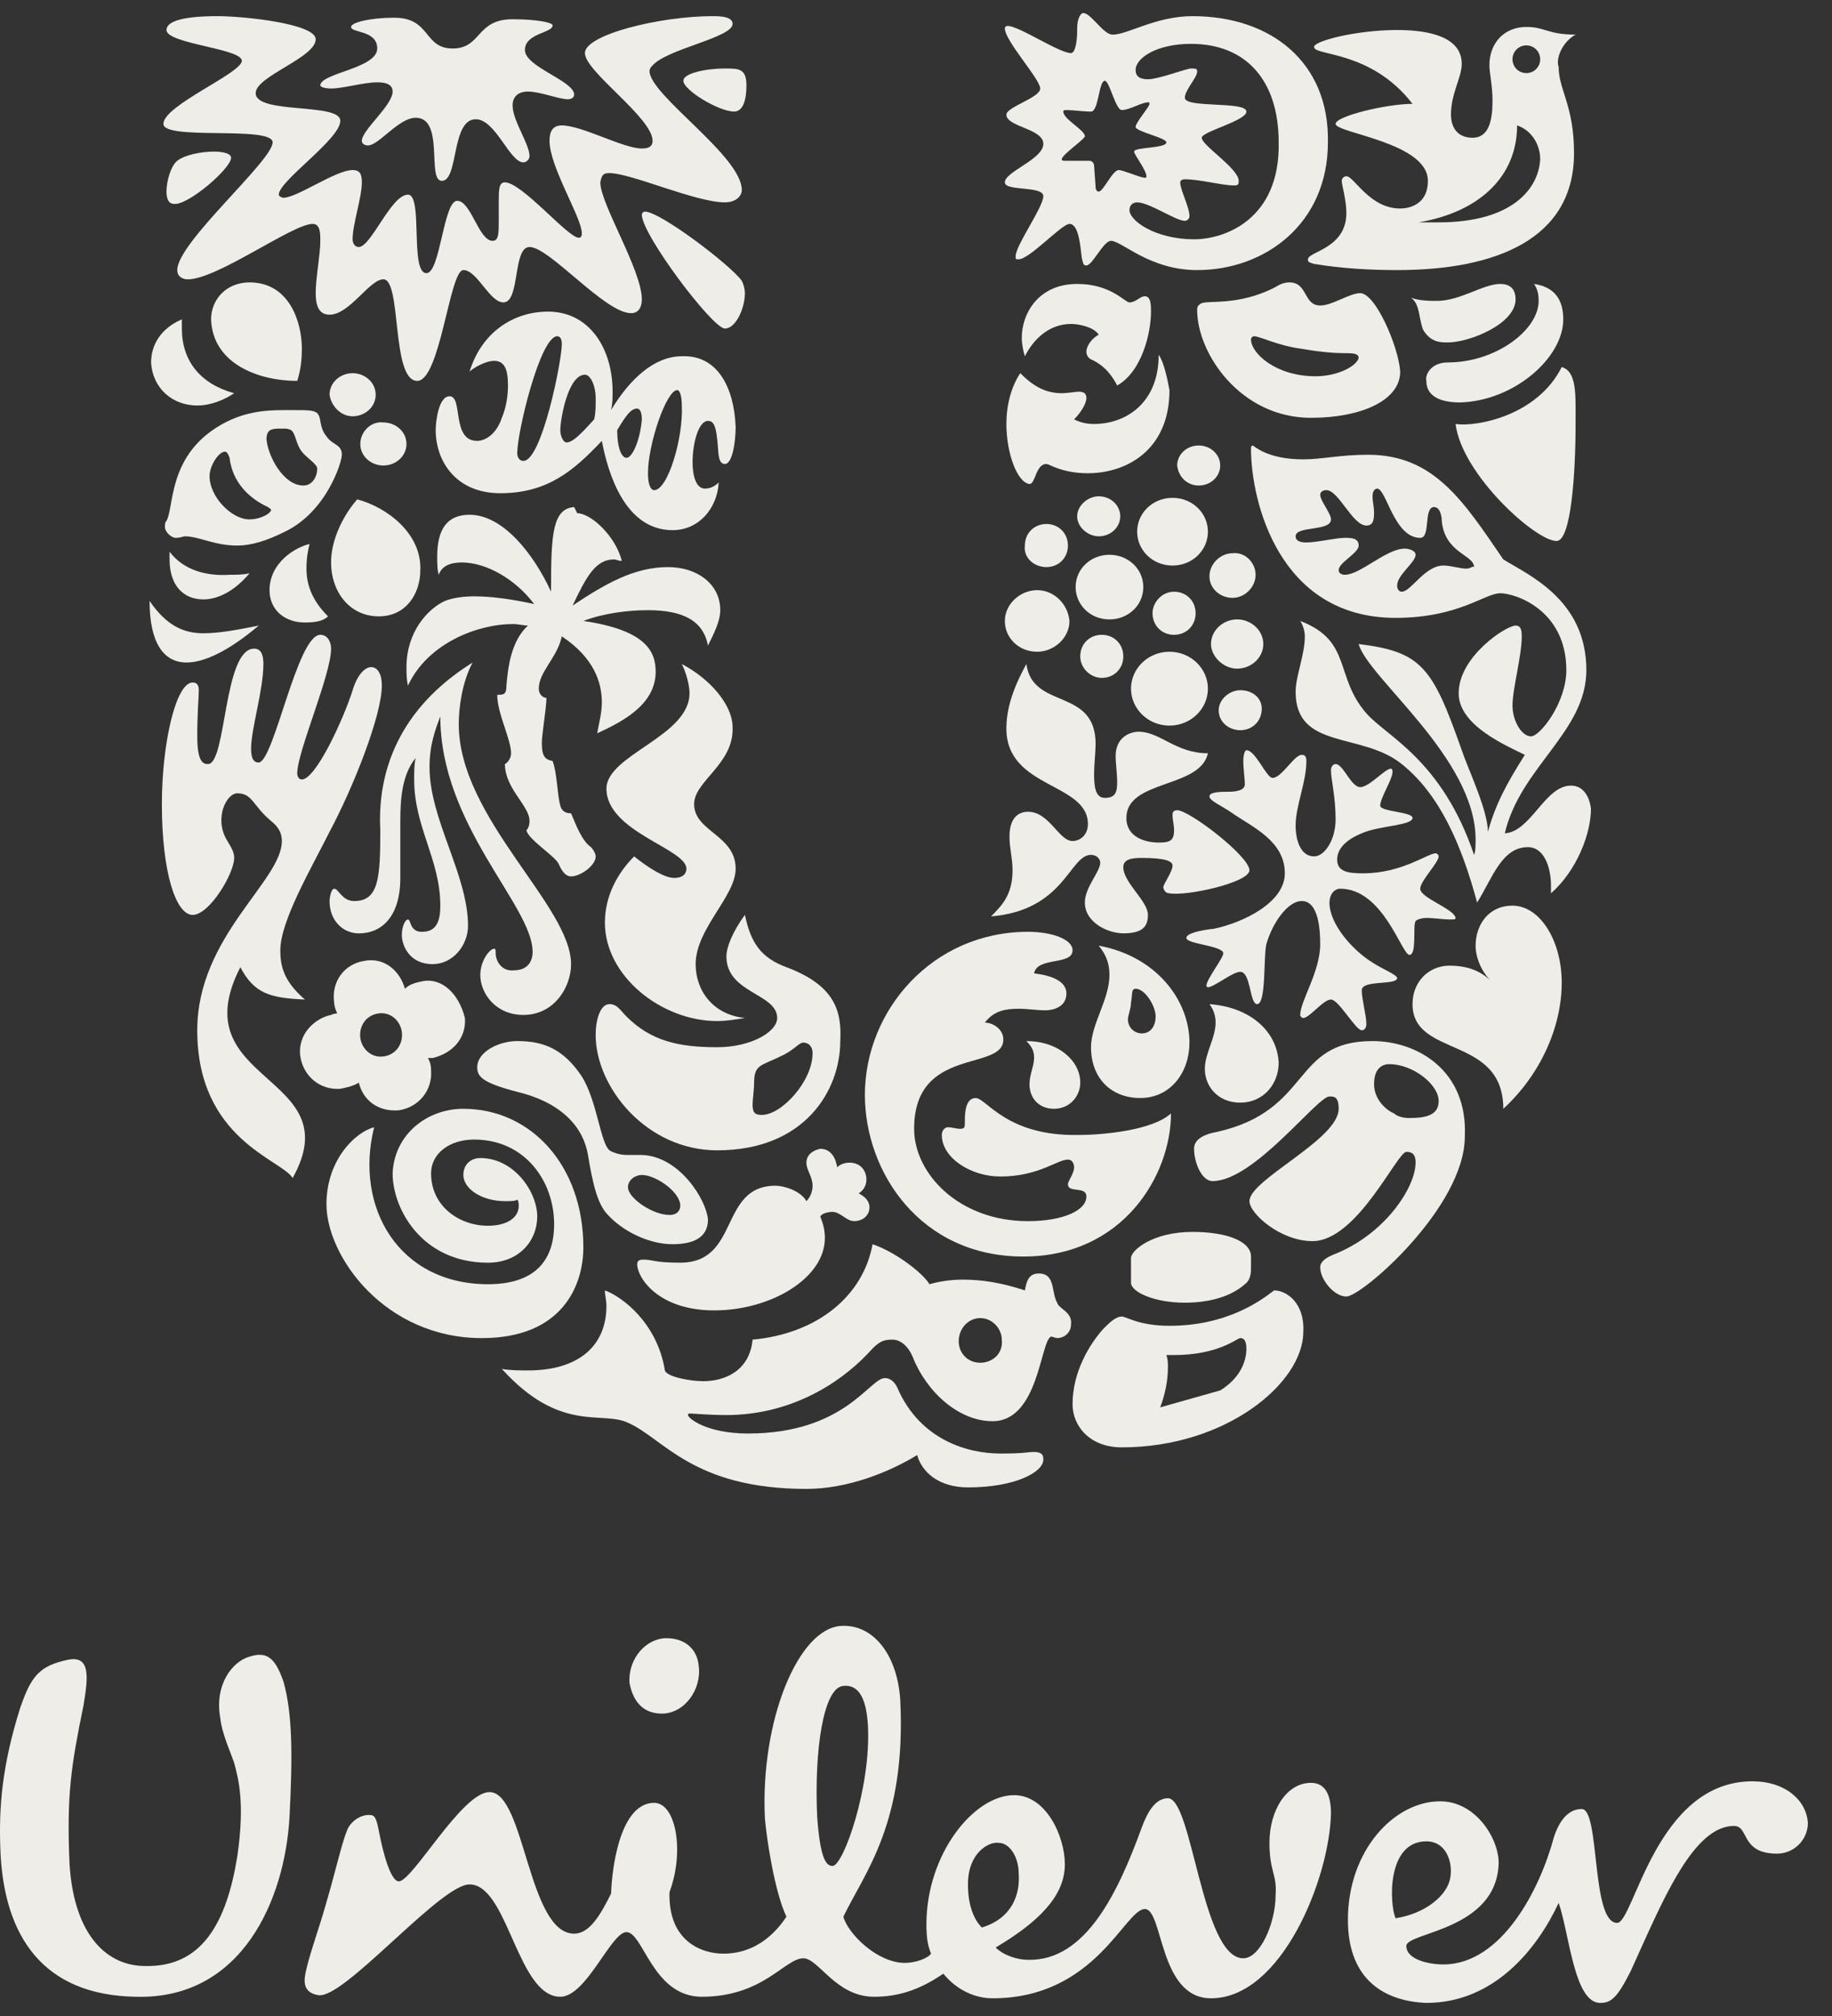
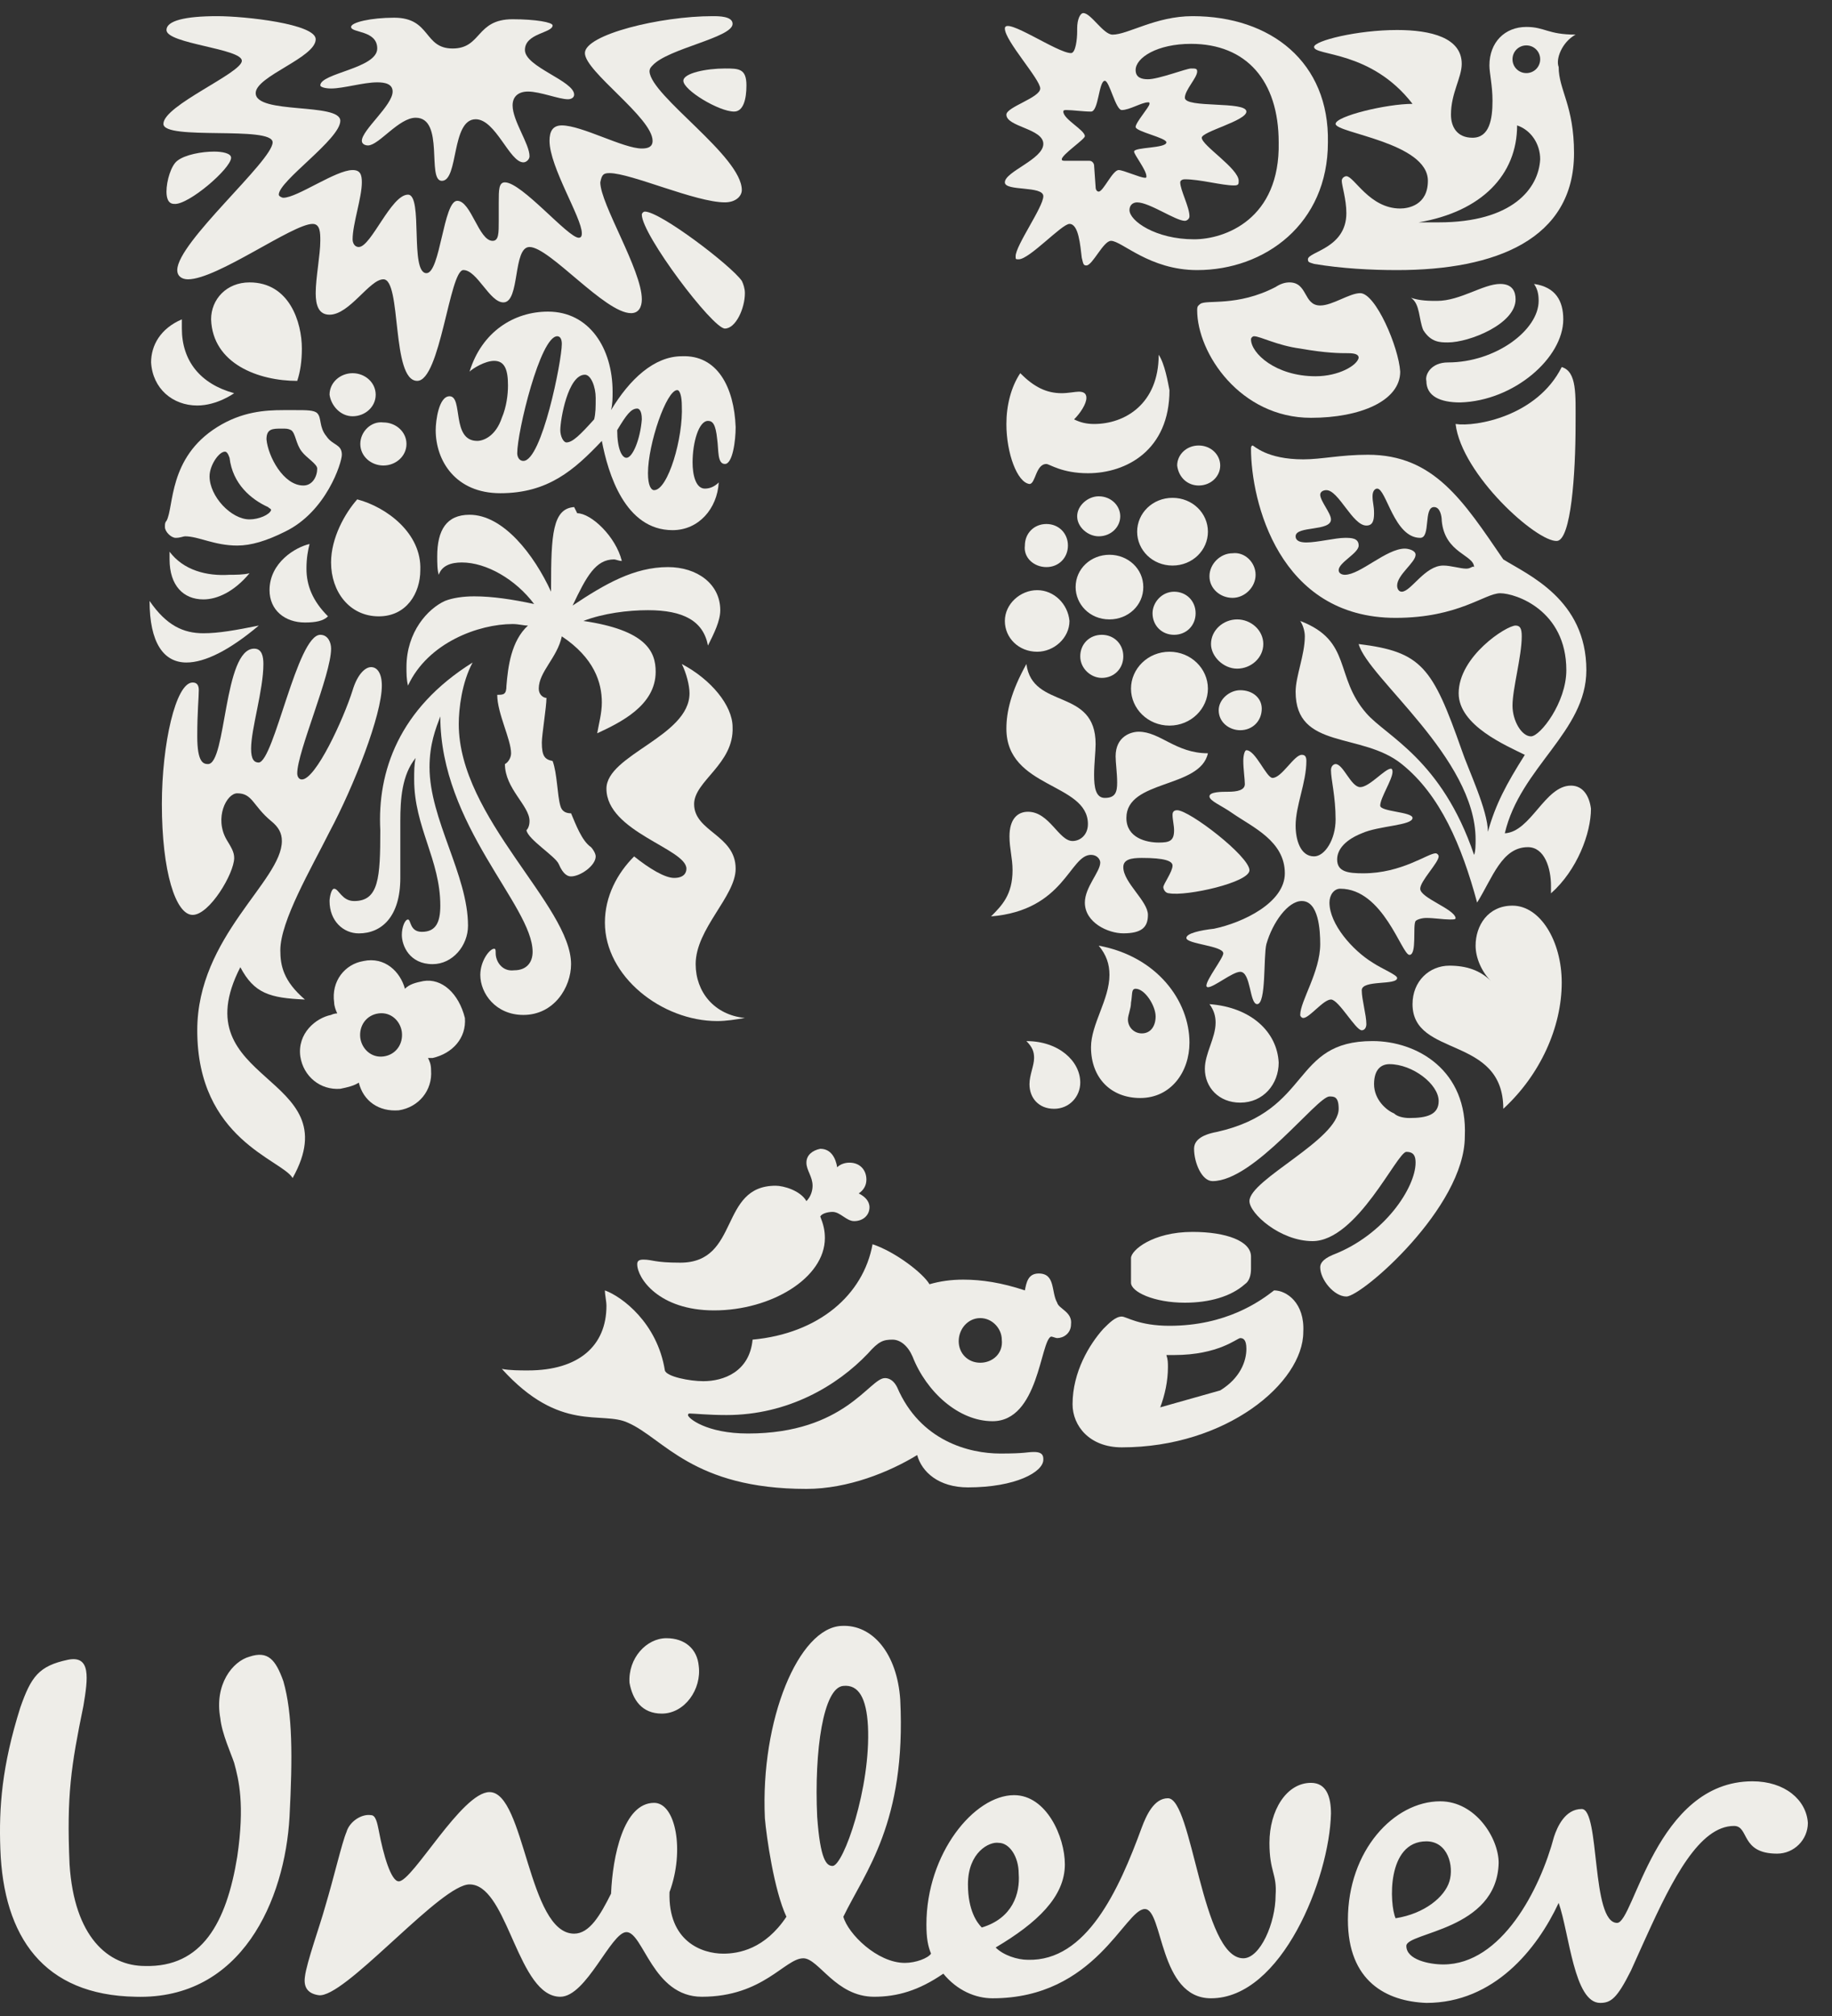
<svg xmlns="http://www.w3.org/2000/svg" width="70" height="77" viewBox="0 0 70 77" fill="none">
  <rect x="0" y="0" width="70" height="77" fill="#333333" stroke="none" />
  <g id="Group 13">
    <g id="text">
      <path id="Mask" d="M66.962 68.036C68.196 68.036 69.019 68.742 69.078 69.623C69.078 70.27 68.549 70.799 67.902 70.799C66.491 70.799 66.844 69.741 66.256 69.741C64.94 69.741 63.906 71.764 62.921 73.931L62.769 74.265L62.543 74.767L62.318 75.266C61.789 76.324 61.554 76.5 61.142 76.5C60.143 76.5 59.967 73.855 59.556 72.68C58.733 74.443 57.087 76.5 54.501 76.5C52.972 76.441 51.503 75.677 51.503 73.326C51.503 70.681 53.266 68.8 55.03 68.8C56.382 68.8 57.263 70.211 57.263 71.151C57.204 73.738 53.736 73.796 53.736 74.325C53.736 74.854 54.618 75.031 55.147 75.031C57.381 75.031 58.85 72.151 59.379 70.152C59.497 69.799 59.791 69.094 60.437 69.094C61.142 69.094 60.79 73.444 61.789 73.444C62.436 73.444 63.258 68.036 66.962 68.036ZM32.165 62.1C33.34 62.041 34.281 63.158 34.398 64.921C34.634 69.623 33.047 71.504 32.224 73.209C32.4 73.855 33.517 74.972 34.575 74.972C34.986 74.972 35.456 74.796 35.574 74.619C35.456 74.325 35.398 74.031 35.398 73.502C35.398 70.799 37.22 68.565 38.748 68.565C39.982 68.565 40.688 70.152 40.688 71.21C40.688 72.445 39.63 73.444 38.043 74.384C38.337 74.678 38.866 74.854 39.277 74.854C41.511 74.913 42.745 72.209 43.627 69.799C43.803 69.329 44.097 68.683 44.626 68.683C45.566 68.683 45.919 74.796 47.506 74.796C48.153 74.796 48.74 73.444 48.74 72.386C48.799 71.563 48.505 71.504 48.505 70.387C48.505 69.153 49.152 68.095 50.092 68.095C50.68 68.095 50.856 68.624 50.856 69.27C50.798 71.739 48.975 76.324 46.272 76.324C44.273 76.324 44.45 72.915 43.744 72.915C42.98 72.915 41.863 76.324 37.925 76.324C37.279 76.324 36.573 76.03 36.044 75.383C35.104 76.03 34.281 76.265 33.399 76.265C31.93 76.265 31.283 74.796 30.695 74.796C29.99 74.796 29.167 76.265 26.816 76.265C24.935 76.265 24.582 73.796 23.936 73.796C23.348 73.796 22.408 76.265 21.409 76.265C20.606 76.265 20.111 75.244 19.643 74.198L19.504 73.885C19.063 72.896 18.622 71.974 17.941 71.974C17.406 71.974 16.295 72.969 15.17 73.995L14.863 74.274C13.741 75.297 12.658 76.263 12.18 76.206C11.769 76.148 11.592 75.912 11.651 75.501C11.71 74.972 12.239 73.502 12.415 72.856C12.768 71.68 13.062 70.387 13.238 69.976C13.356 69.564 13.826 69.27 14.179 69.329C14.355 69.329 14.414 69.623 14.473 69.917C14.649 70.858 14.943 71.857 15.237 71.857C15.766 71.857 17.647 68.448 18.705 68.448C20.057 68.448 20.174 73.855 21.938 73.855C22.525 73.855 22.937 73.15 23.348 72.327C23.407 70.916 23.818 68.859 24.994 68.859C25.817 68.859 26.169 70.681 25.582 72.268C25.523 74.149 26.816 74.619 27.639 74.619C28.227 74.619 29.226 74.443 30.049 73.209C29.579 72.209 29.285 70.152 29.226 69.447C29.05 65.685 30.519 62.158 32.165 62.1ZM9.535 63.275C10.241 63.04 10.534 63.393 10.828 64.216C11.181 65.45 11.181 67.096 11.063 69.388C10.887 72.562 9.241 76.383 5.186 76.265C1.659 76.206 0.131 73.973 0.013 70.622C-0.046 69.035 0.072 67.448 0.777 65.215C1.189 64.039 1.483 63.628 2.599 63.393C3.481 63.216 3.364 64.098 3.187 65.156C2.717 67.448 2.541 68.565 2.658 71.21C2.835 73.973 4.128 75.09 5.538 75.09C7.713 75.148 8.654 73.444 9.065 70.916C9.359 68.918 9.124 67.977 8.947 67.331C8.83 66.978 8.477 66.214 8.418 65.626C8.183 64.333 8.889 63.452 9.535 63.275ZM38.16 70.387C37.808 70.329 36.985 70.74 36.985 71.974C36.985 72.974 37.337 73.444 37.514 73.62C38.689 73.267 38.983 72.327 38.924 71.563C38.924 70.916 38.572 70.387 38.16 70.387ZM54.501 70.329C52.972 70.329 53.09 72.738 53.325 73.267C54.442 73.091 55.206 72.445 55.382 71.857C55.559 71.269 55.324 70.329 54.501 70.329ZM32.295 64.388L32.224 64.392C31.459 64.451 31.107 66.861 31.224 69.388C31.342 71.034 31.577 71.269 31.812 71.269C32.224 71.269 33.282 68.271 33.164 65.92C33.105 64.862 32.811 64.333 32.224 64.392L32.295 64.388ZM25.464 62.57C26.169 62.57 26.64 62.981 26.698 63.628C26.816 64.51 26.169 65.45 25.288 65.45C24.524 65.45 24.171 64.921 24.053 64.274C23.995 63.334 24.7 62.57 25.464 62.57Z" fill="#EEEDE8" />
    </g>
    <path id="fish" fill-rule="evenodd" clip-rule="evenodd" d="M40.394 49.756C40.159 49.345 40.335 48.64 39.689 48.64C39.277 48.64 39.218 48.992 39.16 49.286C38.278 48.992 37.514 48.875 36.809 48.875C36.338 48.875 35.927 48.933 35.515 49.051C35.28 48.64 34.222 47.817 33.34 47.523C32.988 49.462 31.283 50.932 28.756 51.167C28.638 52.401 27.639 52.754 26.875 52.754C26.346 52.754 25.464 52.578 25.405 52.343C25.112 50.52 23.76 49.521 23.113 49.286C23.113 49.462 23.172 49.698 23.172 49.874C23.172 51.402 22.114 52.343 20.174 52.343C19.88 52.343 19.469 52.343 19.175 52.284C21.409 54.752 22.996 53.871 23.995 54.341C25.347 54.929 26.463 56.868 30.813 56.868C32.4 56.868 33.987 56.222 35.045 55.575C35.221 56.222 35.868 56.81 36.985 56.81C38.807 56.81 39.865 56.222 39.865 55.752C39.865 55.634 39.865 55.458 39.512 55.458C39.218 55.458 39.218 55.517 38.219 55.517C37.044 55.517 35.163 55.046 34.281 52.989C34.105 52.636 33.87 52.636 33.811 52.636C33.223 52.636 32.282 54.752 28.579 54.752C26.992 54.752 26.287 54.165 26.287 54.047C26.287 54.047 26.287 53.988 26.346 53.988C26.522 53.988 27.051 54.047 27.757 54.047C30.108 54.047 31.989 52.93 33.164 51.696C33.576 51.226 33.752 51.167 34.105 51.167C34.398 51.167 34.692 51.402 34.869 51.814C35.398 53.166 36.632 54.282 37.925 54.282C39.689 54.282 39.747 51.226 40.159 51.05C40.218 51.05 40.335 51.108 40.394 51.108C40.629 51.108 40.923 50.932 40.923 50.579C40.982 50.109 40.453 49.991 40.394 49.756ZM37.455 52.049C36.985 52.049 36.632 51.696 36.632 51.226C36.632 50.756 36.985 50.344 37.455 50.344C37.925 50.344 38.278 50.756 38.278 51.167C38.337 51.696 37.925 52.049 37.455 52.049Z" fill="#EEEDE8" />
    <path id="chilli_pepper" fill-rule="evenodd" clip-rule="evenodd" d="M31.342 43.878C31.754 43.878 31.93 44.23 31.989 44.583C32.106 44.466 32.283 44.407 32.459 44.407C32.87 44.407 33.105 44.701 33.105 45.053C33.105 45.288 32.988 45.465 32.812 45.582C33.047 45.7 33.223 45.876 33.223 46.111C33.223 46.405 32.988 46.64 32.635 46.64C32.341 46.64 32.106 46.288 31.812 46.288C31.636 46.288 31.401 46.347 31.342 46.464C31.46 46.758 31.518 46.993 31.518 47.287C31.518 48.815 29.461 50.05 27.286 50.05C25.17 50.05 24.348 48.815 24.348 48.286C24.348 48.169 24.406 48.11 24.583 48.11C24.935 48.11 24.994 48.227 25.993 48.227C28.286 48.227 27.463 45.288 29.638 45.288C29.931 45.288 30.578 45.465 30.813 45.876C30.989 45.7 31.048 45.465 31.048 45.288C31.048 44.936 30.813 44.701 30.813 44.407C30.813 44.113 31.048 43.937 31.342 43.878Z" fill="#EEEDE8" />
-     <path id="swirl" fill-rule="evenodd" clip-rule="evenodd" d="M17.705 42.35C20.292 42.35 22.29 44.525 22.29 47.64C22.29 49.05 21.526 51.108 18.411 51.108C14.708 51.108 12.474 47.992 12.474 45.994C12.474 44.289 13.591 43.231 14.296 43.055C13.532 46.112 15.237 49.05 18.646 49.05C20.35 49.05 21.173 48.228 21.173 46.758C21.173 45.112 20.056 43.525 18.117 43.525C17.176 43.525 16.471 44.054 16.471 44.819C16.471 46.053 17.529 46.817 18.646 46.817C19.351 46.817 19.821 46.523 19.821 46.053C19.821 45.994 19.821 45.877 19.763 45.818C19.704 45.877 19.527 45.877 19.292 45.877C18.411 45.877 17.705 45.406 17.705 44.877C17.705 44.466 17.999 44.231 18.352 44.231C19.645 44.231 20.527 45.524 20.527 46.464C20.527 47.405 19.821 48.228 18.646 48.228C16.118 48.228 15.002 46.17 15.002 44.819C15.06 43.349 16.295 42.35 17.705 42.35Z" fill="#EEEDE8" />
    <g id="packaging">
      <path id="Vector" fill-rule="evenodd" clip-rule="evenodd" d="M48.682 49.286C48.153 49.697 46.859 50.638 44.685 50.638C43.509 50.638 43.039 50.285 42.863 50.285C42.627 50.285 42.392 50.52 42.157 50.755C41.628 51.343 40.982 52.401 40.982 53.635C40.982 54.458 41.628 55.281 42.863 55.281C46.859 55.281 49.798 52.812 49.798 50.873C49.857 49.756 49.152 49.286 48.682 49.286ZM46.624 53.106L44.332 53.753C44.508 53.283 44.626 52.754 44.626 52.225C44.626 52.048 44.626 51.931 44.567 51.755H44.861C46.566 51.755 47.271 51.108 47.389 51.108C47.506 51.108 47.624 51.167 47.624 51.519C47.624 51.99 47.389 52.636 46.624 53.106Z" fill="#EEEDE8" />
      <path id="Vector_2" fill-rule="evenodd" clip-rule="evenodd" d="M45.272 49.756C46.213 49.756 47.036 49.52 47.565 49.05C47.741 48.933 47.8 48.698 47.8 48.462V47.992C47.8 47.404 46.859 47.052 45.566 47.052C44.038 47.052 43.215 47.757 43.215 48.051V48.992C43.215 49.344 44.097 49.756 45.272 49.756Z" fill="#EEEDE8" />
    </g>
    <path id="clothes" fill-rule="evenodd" clip-rule="evenodd" d="M52.444 39.763C49.328 39.763 50.151 42.408 46.507 43.231C45.86 43.349 45.625 43.584 45.625 43.878C45.625 44.407 45.919 45.112 46.331 45.112C47.918 45.112 50.328 41.879 50.798 41.879C50.974 41.879 51.15 41.879 51.15 42.349C51.15 43.525 47.741 45.053 47.741 45.876C47.741 46.346 48.917 47.404 50.151 47.404C51.856 47.404 53.384 43.995 53.737 43.995C54.031 43.995 54.089 44.172 54.089 44.407C54.089 45.347 52.914 47.169 50.915 47.933C50.504 48.11 50.445 48.286 50.445 48.404C50.445 48.874 50.974 49.52 51.444 49.52C52.032 49.52 55.97 46.111 55.97 43.407C56.088 40.88 54.148 39.763 52.444 39.763ZM53.854 42.702C53.619 42.702 53.384 42.643 53.266 42.526C52.972 42.408 52.502 41.997 52.502 41.409C52.502 40.821 52.796 40.645 53.09 40.645C53.972 40.645 54.971 41.409 54.971 42.056C54.971 42.585 54.501 42.702 53.854 42.702Z" fill="#EEEDE8" />
-     <path id="spoon" fill-rule="evenodd" clip-rule="evenodd" d="M24.465 44.113H23.936C23.76 44.113 23.466 44.054 23.289 43.937C22.937 43.643 22.819 42.056 22.231 41.115C21.526 40.057 20.762 39.763 19.763 39.763C19.057 39.763 18.235 40.175 18.235 40.763C18.235 41.115 18.411 41.35 19.763 41.703C21.467 42.114 22.29 43.055 22.466 44.113C22.643 45.171 22.819 45.994 23.231 46.405C23.76 46.993 24.759 47.522 25.699 47.522C26.463 47.522 27.051 47.287 27.051 46.582C26.992 45.817 25.934 44.113 24.465 44.113ZM25.582 46.405C24.935 46.405 23.995 45.759 23.995 45.347C23.995 45.053 24.289 44.877 24.524 44.877C25.053 44.877 25.993 45.523 25.993 46.053C25.993 46.229 25.876 46.405 25.582 46.405Z" fill="#EEEDE8" />
    <g id="wave">
-       <path id="Vector_3" fill-rule="evenodd" clip-rule="evenodd" d="M37.279 41.939C36.867 41.939 36.867 42.585 36.867 42.82C36.867 43.055 36.867 43.114 36.691 43.114C36.514 43.114 36.397 43.055 36.221 43.055C36.103 43.055 35.986 43.173 35.986 43.349C35.986 44.231 37.102 44.936 38.219 44.936C39.689 44.936 40.394 44.29 40.805 44.29C40.982 44.29 41.041 44.466 41.041 44.584C41.041 44.819 40.805 45.113 40.805 45.23C40.805 45.583 41.511 45.289 41.511 45.7C41.511 46.229 40.629 46.641 39.277 46.641C36.632 46.641 34.928 44.819 34.928 43.114C34.928 39.94 38.337 40.939 38.337 39.705C38.337 39.294 37.925 39.059 37.631 39.059C37.984 38.588 38.454 38.529 38.925 38.529C39.277 38.529 39.63 38.588 39.924 38.588C40.335 38.588 40.747 38.412 40.747 37.942C40.747 37.648 40.511 37.295 39.512 37.178C39.63 36.531 40.982 36.884 40.982 36.296C40.982 35.884 40.218 35.59 39.277 35.59C35.633 35.59 33.047 38.588 33.047 41.821C33.047 44.76 35.163 47.993 39.101 47.993C42.921 47.993 44.743 44.877 44.743 42.526C44.038 43.173 42.157 43.349 41.217 43.349C38.454 43.408 37.69 41.939 37.279 41.939Z" fill="#EEEDE8" />
      <path id="Vector_4" fill-rule="evenodd" clip-rule="evenodd" d="M40.276 42.35C40.864 42.35 41.276 41.88 41.276 41.35C41.276 40.528 40.453 39.764 39.218 39.764C39.453 39.999 39.512 40.175 39.512 40.41C39.512 40.704 39.336 41.057 39.336 41.409C39.336 41.938 39.689 42.35 40.276 42.35ZM46.213 38.353C46.389 38.588 46.448 38.823 46.448 39.058C46.448 39.646 46.037 40.234 46.037 40.822C46.037 41.527 46.566 42.115 47.389 42.115C48.27 42.115 48.858 41.409 48.858 40.586C48.799 39.411 47.8 38.47 46.213 38.353ZM41.981 36.119C42.275 36.472 42.392 36.825 42.392 37.236C42.392 38.176 41.687 39.117 41.687 39.999C41.687 41.174 42.451 41.938 43.568 41.938C44.743 41.938 45.449 40.939 45.449 39.822C45.449 38.235 44.215 36.531 41.981 36.119ZM43.627 39.47C43.333 39.47 43.098 39.234 43.098 38.941C43.098 38.764 43.215 38.529 43.215 38.294C43.274 38 43.215 37.765 43.392 37.765C43.744 37.765 44.156 38.412 44.156 38.823C44.156 39.176 43.979 39.47 43.627 39.47Z" fill="#EEEDE8" />
    </g>
    <g id="bowl">
-       <path id="Vector_5" fill-rule="evenodd" clip-rule="evenodd" d="M30.049 36.942C29.108 36.589 28.697 36.06 28.462 34.943C27.991 35.59 27.756 36.178 27.756 36.53C27.756 37.941 29.696 37.941 29.696 38.881C29.696 39.41 28.697 39.998 27.404 39.998C25.934 39.998 24.876 39.763 23.936 38.823C23.701 38.587 23.583 38.352 23.289 38.352C22.937 38.352 22.76 38.94 22.76 39.528C22.76 41.526 24.7 43.936 27.404 43.936C30.754 43.936 32.106 41.644 32.106 39.763C32.165 38.646 31.93 37.647 30.049 36.942ZM29.108 42.584C28.814 42.584 28.756 42.467 28.756 42.173C28.756 41.997 28.814 41.644 28.814 41.35C28.814 40.645 29.108 40.704 29.814 40.351C30.343 40.116 30.519 39.822 30.695 39.822C30.872 39.822 31.048 39.939 31.048 40.233C31.048 41.291 29.872 42.584 29.108 42.584Z" fill="#EEEDE8" />
      <path id="Vector_6" fill-rule="evenodd" clip-rule="evenodd" d="M25.758 33.532C25.405 33.532 24.817 33.18 24.23 32.71C23.583 33.356 23.113 34.238 23.113 35.237C23.113 37.294 25.288 38.999 27.404 38.999C27.756 38.999 28.109 38.94 28.462 38.881C27.286 38.764 26.581 37.882 26.581 36.824C26.581 35.472 28.109 34.238 28.109 33.18C28.109 31.887 26.522 31.769 26.522 30.711C26.522 29.829 28.05 29.183 27.992 27.772C27.992 26.949 27.169 25.95 26.052 25.362C26.228 25.715 26.346 26.185 26.346 26.479C26.346 28.125 23.172 28.83 23.172 30.123C23.172 31.769 26.228 32.416 26.228 33.18C26.228 33.356 26.111 33.532 25.758 33.532Z" fill="#EEEDE8" />
    </g>
    <path id="heart" fill-rule="evenodd" clip-rule="evenodd" d="M57.792 34.591C58.85 34.591 59.673 35.943 59.673 37.53C59.673 39.235 58.85 41.057 57.44 42.35C57.44 39.529 53.972 40.41 53.972 38.353C53.972 37.471 54.618 36.883 55.382 36.883C56.029 36.883 56.558 37.06 56.969 37.471C56.617 37.119 56.382 36.59 56.382 36.119C56.382 35.355 56.852 34.591 57.792 34.591Z" fill="#EEEDE8" />
    <path id="flower" fill-rule="evenodd" clip-rule="evenodd" d="M16.177 37.471C15.883 37.53 15.648 37.589 15.472 37.765C15.296 37.118 14.708 36.531 13.885 36.707C13.18 36.825 12.651 37.471 12.768 38.294C12.768 38.412 12.827 38.588 12.886 38.706C12.886 38.706 12.768 38.706 12.651 38.764C12.063 38.882 11.357 39.47 11.475 40.351C11.593 41.115 12.239 41.644 13.003 41.586C13.297 41.527 13.532 41.468 13.709 41.35C13.885 42.056 14.473 42.467 15.237 42.408C16.001 42.291 16.53 41.644 16.471 40.88C16.471 40.645 16.412 40.528 16.354 40.41H16.53C17.294 40.234 17.823 39.646 17.764 38.882C17.529 37.941 16.883 37.354 16.177 37.471ZM14.649 40.351C14.179 40.41 13.826 40.057 13.767 39.646C13.709 39.176 14.002 38.764 14.473 38.706C14.943 38.647 15.296 38.999 15.354 39.411C15.413 39.881 15.119 40.292 14.649 40.351Z" fill="#EEEDE8" />
    <g id="transformation">
      <path id="Vector_7" fill-rule="evenodd" clip-rule="evenodd" d="M54.266 33.944C54.266 33.65 54.971 32.945 54.971 32.709C54.971 32.651 54.912 32.592 54.853 32.592C54.559 32.592 53.56 33.356 52.091 33.356C51.503 33.356 51.092 33.297 51.092 32.827C51.092 32.416 51.444 32.063 52.032 31.828C52.679 31.534 53.972 31.534 53.972 31.24C53.972 31.005 52.737 31.005 52.737 30.77C52.737 30.476 53.208 29.771 53.208 29.477C53.208 29.477 53.208 29.359 53.149 29.359C52.914 29.359 52.326 30.064 51.973 30.064C51.621 30.064 51.327 29.183 51.033 29.183C50.974 29.183 50.856 29.242 50.856 29.418C50.856 29.771 51.033 30.417 51.033 31.299C51.033 32.063 50.621 32.709 50.21 32.709C49.681 32.709 49.505 32.063 49.505 31.534C49.505 30.77 49.916 29.888 49.916 29.065C49.916 28.889 49.857 28.83 49.74 28.83C49.446 28.83 48.976 29.712 48.623 29.712C48.388 29.712 47.976 28.654 47.624 28.654C47.565 28.654 47.506 28.83 47.506 29.065C47.506 29.359 47.565 29.771 47.565 29.947C47.565 30.182 47.271 30.241 46.918 30.241C46.683 30.241 46.213 30.241 46.213 30.417C46.213 30.593 46.683 30.77 47.095 31.064C47.859 31.593 49.093 32.122 49.093 33.356C49.093 34.473 47.506 35.237 46.389 35.472C45.86 35.531 45.331 35.648 45.331 35.825C45.331 36.06 46.742 36.119 46.742 36.413C46.742 36.589 46.096 37.412 46.096 37.647C46.096 37.706 46.154 37.706 46.154 37.706C46.389 37.706 47.095 37.118 47.389 37.118C47.8 37.118 47.741 38.352 48.035 38.352C48.388 38.352 48.27 36.53 48.388 36.06C48.623 35.237 49.211 34.414 49.74 34.414C50.386 34.414 50.445 35.531 50.445 36.06C50.445 37.118 49.681 38.235 49.681 38.764C49.681 38.822 49.74 38.881 49.798 38.881C50.034 38.881 50.563 38.176 50.856 38.176C51.15 38.176 51.797 39.351 52.032 39.351C52.15 39.351 52.208 39.234 52.208 39.116C52.208 38.764 52.032 38.176 52.032 37.823C52.032 37.412 53.384 37.647 53.384 37.353C53.384 37.235 52.796 37 52.444 36.765C51.679 36.295 50.798 35.296 50.798 34.473C50.798 34.179 50.974 33.944 51.209 33.944C52.855 33.944 53.56 36.471 53.854 36.471C54.148 36.471 53.972 35.355 54.089 35.178C54.148 35.119 54.324 35.061 54.501 35.061C54.795 35.061 55.147 35.119 55.382 35.119C55.559 35.119 55.618 35.119 55.618 35.061C55.559 34.708 54.266 34.297 54.266 33.944Z" fill="#EEEDE8" />
      <path id="Vector_8" fill-rule="evenodd" clip-rule="evenodd" d="M47.741 33.239C47.741 32.71 45.449 30.946 44.979 30.946C44.861 30.946 44.802 31.005 44.802 31.122C44.802 31.299 44.861 31.534 44.861 31.71C44.861 32.122 44.685 32.181 44.273 32.181C43.803 32.181 43.039 32.004 43.039 31.24C43.039 29.771 45.86 30.123 46.154 28.771C44.92 28.771 44.332 27.948 43.509 27.948C43.215 27.948 42.627 28.125 42.627 28.889C42.627 29.124 42.686 29.535 42.686 29.888C42.686 30.241 42.627 30.476 42.216 30.476C41.863 30.476 41.805 30.064 41.805 29.594C41.805 29.183 41.863 28.713 41.863 28.419C41.863 26.244 39.453 27.126 39.218 25.362C38.631 26.42 38.454 27.184 38.454 27.831C38.454 30.123 41.569 29.888 41.569 31.475C41.569 31.887 41.276 32.122 40.982 32.122C40.453 32.122 40.1 31.005 39.277 31.005C38.866 31.005 38.572 31.299 38.572 31.945C38.572 32.416 38.689 32.768 38.689 33.239C38.689 34.179 38.278 34.59 37.867 35.002C40.688 34.767 40.864 32.651 41.687 32.651C41.922 32.651 42.04 32.827 42.04 32.945C42.04 33.297 41.452 33.885 41.452 34.473C41.452 35.237 42.334 35.648 42.921 35.648C43.627 35.648 43.862 35.413 43.862 34.943C43.862 34.414 42.921 33.709 42.921 33.121C42.921 32.827 43.215 32.768 43.627 32.768C44.508 32.768 44.802 32.886 44.802 33.062C44.802 33.297 44.45 33.768 44.45 33.885C44.45 33.944 44.508 34.12 44.685 34.12C45.331 34.238 47.741 33.709 47.741 33.239Z" fill="#EEEDE8" />
    </g>
    <path id="hair" fill-rule="evenodd" clip-rule="evenodd" d="M18.058 25.305C17.647 26.069 17.529 27.068 17.529 27.656C17.529 31.241 21.82 34.592 21.82 36.825C21.82 37.707 21.173 38.765 19.998 38.765C18.94 38.765 18.352 37.942 18.352 37.236C18.352 36.708 18.705 36.237 18.881 36.237C18.94 36.237 18.94 36.296 18.94 36.414C18.94 36.708 19.175 37.119 19.645 37.06C20.115 37.06 20.351 36.766 20.351 36.355C20.351 34.592 16.824 31.535 16.824 27.362C16.648 27.832 16.412 28.42 16.412 29.302C16.412 31.3 17.882 33.416 17.882 35.356C17.882 36.12 17.294 36.825 16.53 36.825C15.648 36.825 15.354 36.12 15.354 35.708C15.354 35.414 15.472 35.12 15.589 35.12C15.707 35.12 15.648 35.591 16.119 35.591C16.648 35.591 16.824 35.238 16.824 34.592C16.824 32.828 15.825 31.594 15.825 29.772C15.825 29.478 15.825 29.184 15.883 28.949C15.354 29.595 15.296 30.536 15.296 31.359V33.533C15.296 35.003 14.59 35.65 13.709 35.65C13.121 35.65 12.592 35.179 12.592 34.415C12.592 34.298 12.651 33.945 12.768 33.945C12.944 33.945 13.062 34.415 13.532 34.415C14.473 34.415 14.531 33.533 14.531 31.711C14.414 29.478 15.237 27.068 18.058 25.305Z" fill="#EEEDE8" />
    <path id="hand" fill-rule="evenodd" clip-rule="evenodd" d="M12.239 24.246C12.533 24.246 12.651 24.54 12.651 24.775C12.651 25.774 11.357 28.713 11.357 29.536C11.357 29.654 11.416 29.771 11.534 29.771C12.063 29.771 13.121 27.479 13.474 26.362C13.65 25.774 13.944 25.48 14.179 25.48C14.414 25.48 14.59 25.716 14.59 26.186C14.59 27.303 13.532 30.006 12.592 31.77C11.886 33.18 10.711 35.179 10.711 36.296C10.711 36.883 10.829 37.471 11.651 38.177C10.3 38.118 9.712 37.941 9.183 36.942C6.89 41.409 13.415 40.998 11.181 44.995C10.77 44.289 7.537 43.525 7.537 39.352C7.537 35.767 10.77 33.651 10.77 32.122C10.77 31.828 10.652 31.593 10.358 31.358C9.653 30.77 9.653 30.3 9.065 30.3C8.654 30.3 8.184 31.241 8.654 32.064C8.83 32.358 8.948 32.534 8.948 32.769C8.948 33.357 8.007 34.944 7.361 34.944C6.714 34.944 6.185 33.298 6.185 30.712C6.185 28.419 6.714 26.068 7.361 26.068C7.537 26.068 7.596 26.186 7.596 26.362C7.596 26.656 7.537 27.185 7.537 28.125C7.537 29.125 7.772 29.183 7.948 29.183C8.654 29.183 8.536 24.775 9.712 24.775C10.006 24.775 10.064 25.069 10.064 25.363C10.064 26.362 9.594 27.832 9.594 28.596C9.594 29.007 9.712 29.125 9.888 29.125C10.476 29.066 11.357 24.246 12.239 24.246Z" fill="#EEEDE8" />
    <path id="plant" fill-rule="evenodd" clip-rule="evenodd" d="M60.026 30.006C59.027 30.006 58.498 31.77 57.498 31.828C58.086 29.301 60.614 27.949 60.614 25.598C60.614 22.894 58.38 21.954 57.44 21.366C55.911 19.132 54.795 17.369 52.267 17.369C51.209 17.369 50.504 17.545 49.798 17.545C48.388 17.545 47.917 17.016 47.859 17.016C47.859 17.016 47.8 17.016 47.8 17.134C47.8 19.132 48.858 23.599 53.325 23.599C55.735 23.599 56.734 22.659 57.322 22.659C57.91 22.659 59.849 23.306 59.849 25.598C59.849 26.832 58.85 28.125 58.498 28.125C58.145 28.125 57.792 27.538 57.792 26.95C57.792 26.303 58.145 25.069 58.145 24.305C58.145 24.011 58.086 23.893 57.91 23.893C57.557 23.893 55.735 25.069 55.735 26.48C55.735 27.714 57.557 28.478 58.263 28.831C57.557 29.948 57.146 30.712 56.852 31.77C56.852 30.947 56.088 29.36 55.853 28.654C54.736 25.48 54.324 24.893 51.914 24.599C52.267 25.892 56.382 28.948 56.382 32.063C56.382 32.24 56.382 32.534 56.323 32.651C55.089 29.007 52.972 28.125 52.208 27.244C50.974 25.833 51.679 24.481 49.681 23.717C49.798 23.893 49.857 24.128 49.857 24.305C49.857 25.01 49.505 25.833 49.505 26.421C49.505 28.654 52.032 27.949 53.56 29.183C55.03 30.359 55.853 32.299 56.44 34.473C57.028 33.533 57.381 32.357 58.38 32.357C59.027 32.357 59.262 33.18 59.262 33.827V34.121C60.261 33.239 60.79 31.828 60.79 30.888C60.731 30.418 60.496 30.006 60.026 30.006ZM56.029 21.719C55.794 21.719 55.441 21.601 55.147 21.601C54.442 21.601 53.913 22.6 53.56 22.6C53.443 22.6 53.384 22.483 53.384 22.365C53.384 21.954 54.089 21.483 54.089 21.189C54.089 21.013 53.795 20.954 53.678 20.954C52.972 20.954 51.973 21.954 51.386 21.954C51.268 21.954 51.15 21.895 51.15 21.777C51.15 21.483 51.914 21.131 51.914 20.837C51.914 20.543 51.621 20.543 51.386 20.543C51.033 20.543 50.327 20.719 49.916 20.719C49.681 20.719 49.505 20.66 49.505 20.484C49.505 20.073 50.856 20.308 50.856 19.838C50.856 19.602 50.445 19.132 50.445 18.897C50.445 18.78 50.563 18.721 50.68 18.721C51.15 18.721 51.679 20.073 52.208 20.073C52.444 20.073 52.502 19.896 52.502 19.602C52.502 19.309 52.444 19.191 52.444 18.956C52.444 18.721 52.561 18.662 52.62 18.662C52.972 18.662 53.266 20.543 54.266 20.543C54.677 20.543 54.383 19.367 54.795 19.367C55.03 19.367 55.089 19.72 55.089 19.896C55.206 21.131 56.323 21.19 56.323 21.66C56.264 21.601 56.205 21.719 56.029 21.719Z" fill="#EEEDE8" />
    <g id="particles">
      <path id="Vector_9" fill-rule="evenodd" clip-rule="evenodd" d="M41.981 18.956C42.451 18.956 42.804 19.309 42.804 19.72C42.804 20.131 42.451 20.484 41.981 20.484C41.569 20.484 41.158 20.131 41.158 19.72C41.158 19.309 41.569 18.956 41.981 18.956ZM47.389 26.362C46.977 26.362 46.566 26.715 46.566 27.126C46.566 27.596 46.977 27.89 47.389 27.89C47.859 27.89 48.211 27.538 48.211 27.067C48.211 26.656 47.859 26.362 47.389 26.362ZM44.685 24.893C43.862 24.893 43.215 25.539 43.215 26.303C43.215 27.067 43.862 27.714 44.685 27.714C45.508 27.714 46.154 27.067 46.154 26.303C46.154 25.539 45.508 24.893 44.685 24.893ZM42.099 24.246C41.628 24.246 41.276 24.599 41.276 25.069C41.276 25.539 41.687 25.892 42.099 25.892C42.569 25.892 42.921 25.539 42.921 25.069C42.921 24.599 42.569 24.246 42.099 24.246ZM47.271 25.539C47.8 25.539 48.27 25.128 48.27 24.599C48.27 24.07 47.8 23.658 47.271 23.658C46.742 23.658 46.272 24.07 46.272 24.599C46.272 25.069 46.742 25.539 47.271 25.539ZM39.63 22.541C38.983 22.541 38.395 23.07 38.395 23.717C38.395 24.364 38.924 24.893 39.63 24.893C40.276 24.893 40.864 24.364 40.864 23.717C40.805 23.07 40.276 22.541 39.63 22.541ZM44.038 23.423C44.038 23.893 44.391 24.246 44.861 24.246C45.331 24.246 45.684 23.893 45.684 23.423C45.684 22.953 45.331 22.6 44.861 22.6C44.391 22.6 44.038 23.012 44.038 23.423ZM42.392 23.658C43.098 23.658 43.685 23.129 43.685 22.424C43.685 21.719 43.098 21.189 42.392 21.189C41.687 21.189 41.099 21.719 41.099 22.424C41.099 23.07 41.628 23.658 42.392 23.658ZM47.095 22.835C47.565 22.835 47.976 22.424 47.976 21.954C47.976 21.483 47.565 21.072 47.095 21.131C46.624 21.131 46.213 21.542 46.213 22.012C46.213 22.483 46.624 22.835 47.095 22.835ZM39.983 21.66C40.453 21.66 40.805 21.307 40.805 20.837C40.805 20.367 40.453 20.014 39.983 20.014C39.512 20.014 39.16 20.367 39.16 20.837C39.101 21.307 39.512 21.66 39.983 21.66ZM44.802 21.601C45.566 21.601 46.154 21.013 46.154 20.308C46.154 19.602 45.566 19.015 44.802 19.015C44.038 19.015 43.45 19.602 43.45 20.308C43.45 21.013 44.038 21.601 44.802 21.601ZM45.801 18.544C46.272 18.544 46.624 18.192 46.624 17.78C46.624 17.369 46.272 17.016 45.801 17.016C45.331 17.016 44.979 17.369 44.979 17.78C45.037 18.251 45.39 18.544 45.801 18.544Z" fill="#EEEDE8" />
    </g>
    <path id="tree" fill-rule="evenodd" clip-rule="evenodd" d="M22.055 19.603C22.584 19.603 23.525 20.484 23.76 21.425C23.642 21.425 23.525 21.366 23.466 21.366C22.761 21.366 22.408 22.012 21.879 23.129C23.113 22.306 24.23 21.66 25.523 21.66C26.64 21.66 27.521 22.306 27.521 23.306C27.521 23.717 27.286 24.187 27.051 24.657C26.875 23.717 26.111 23.306 24.759 23.306C23.995 23.306 23.054 23.423 22.29 23.717C24.7 24.07 25.053 24.893 25.053 25.657C25.053 26.95 23.701 27.596 22.819 28.008C22.878 27.655 22.996 27.244 22.996 26.832C22.996 26.068 22.702 25.128 21.467 24.305C21.291 25.128 20.586 25.657 20.586 26.303C20.586 26.538 20.762 26.656 20.88 26.656C20.88 27.009 20.703 28.067 20.703 28.361C20.703 28.89 20.821 29.007 21.115 29.066C21.291 29.536 21.291 30.359 21.409 30.77C21.467 31.006 21.644 31.064 21.82 31.064C21.996 31.476 22.232 32.122 22.584 32.358C22.643 32.416 22.761 32.593 22.761 32.71C22.761 33.063 22.173 33.474 21.82 33.474C21.703 33.474 21.526 33.416 21.35 33.004C21.232 32.71 20.174 32.064 20.116 31.711C20.174 31.652 20.233 31.535 20.233 31.358C20.233 30.77 19.293 30.124 19.293 29.183C19.41 29.125 19.528 28.948 19.528 28.772C19.528 28.243 18.999 27.244 18.999 26.538C19.234 26.538 19.351 26.538 19.351 26.186C19.41 25.48 19.528 24.481 20.174 23.893C19.998 23.893 19.822 23.835 19.587 23.835C18.293 23.835 16.354 24.54 15.589 26.186C15.531 25.951 15.531 25.715 15.531 25.48C15.531 24.128 16.354 23.247 17 22.953C17.294 22.835 17.706 22.777 18.117 22.777C18.822 22.777 19.587 22.894 20.409 23.07C19.704 22.13 18.587 21.483 17.647 21.483C17.235 21.483 16.883 21.601 16.765 21.954C16.706 21.777 16.706 21.483 16.706 21.248C16.706 20.249 17.059 19.661 17.941 19.661C19.234 19.661 20.409 21.19 21.056 22.6V22.424C21.056 20.425 21.115 19.426 21.938 19.367L22.055 19.603Z" fill="#EEEDE8" />
    <g id="bee">
      <path id="Vector_10" fill-rule="evenodd" clip-rule="evenodd" d="M5.715 22.953C5.715 24.54 6.244 25.304 7.125 25.304C7.831 25.304 8.771 24.834 9.888 23.893C9.006 24.07 8.36 24.187 7.772 24.187C7.008 24.187 6.361 23.893 5.715 22.953ZM11.828 20.778C11.299 20.896 10.299 21.483 10.299 22.541C10.299 23.306 10.887 23.776 11.651 23.776C12.063 23.776 12.357 23.717 12.533 23.541C11.945 22.953 11.71 22.365 11.71 21.718C11.71 21.307 11.769 21.013 11.828 20.778ZM13.65 19.073C13.18 19.602 12.65 20.543 12.65 21.483C12.65 22.6 13.356 23.541 14.473 23.541C15.531 23.541 16.06 22.659 16.06 21.777C16.118 20.367 14.767 19.367 13.65 19.073ZM6.479 21.072V21.366C6.479 22.365 7.008 22.894 7.772 22.894C8.301 22.894 8.947 22.6 9.535 21.895C9.3 21.954 9.006 21.954 8.771 21.954C7.889 22.012 7.008 21.777 6.479 21.072ZM10.828 15.664C10.123 15.664 9.241 15.723 8.301 16.311C6.42 17.486 6.655 19.367 6.361 19.896C6.302 19.955 6.302 20.014 6.302 20.131C6.302 20.308 6.538 20.543 6.714 20.543C6.89 20.543 7.008 20.484 7.067 20.484C7.596 20.484 8.183 20.837 9.065 20.837C9.594 20.837 10.182 20.66 10.887 20.308C12.474 19.544 13.062 17.663 13.062 17.369C13.062 16.957 12.709 17.016 12.474 16.664C12.18 16.311 12.298 15.958 12.121 15.782C12.004 15.664 11.71 15.664 11.299 15.664H10.828ZM9.535 19.838C8.83 19.838 8.007 18.956 8.007 18.192C8.007 17.78 8.36 17.251 8.595 17.251C8.654 17.251 8.712 17.31 8.771 17.486C8.889 18.486 9.594 19.073 10.241 19.367C10.299 19.426 10.358 19.426 10.358 19.485C10.299 19.661 9.888 19.838 9.535 19.838ZM12.121 17.898C12.121 18.192 11.945 18.544 11.592 18.544C10.828 18.544 10.241 17.428 10.182 16.781C10.182 16.37 10.417 16.37 10.77 16.37C10.946 16.37 11.005 16.37 11.122 16.428C11.299 16.546 11.299 16.957 11.534 17.251C11.71 17.486 12.121 17.722 12.121 17.898ZM13.767 16.957C13.767 17.428 14.179 17.78 14.649 17.78C15.119 17.78 15.531 17.428 15.531 16.957C15.531 16.487 15.119 16.135 14.649 16.135C14.179 16.076 13.767 16.487 13.767 16.957ZM13.473 15.899C13.944 15.899 14.355 15.547 14.355 15.077C14.355 14.606 13.944 14.254 13.473 14.254C13.003 14.254 12.592 14.606 12.592 15.077C12.65 15.488 13.003 15.899 13.473 15.899ZM7.537 15.488C8.301 15.488 8.947 15.018 8.947 15.018C7.654 14.665 6.949 13.784 6.949 12.549V12.197C6.126 12.549 5.773 13.196 5.773 13.842C5.832 14.841 6.596 15.488 7.537 15.488ZM11.357 14.548C11.475 14.195 11.534 13.784 11.534 13.313C11.534 12.314 11.063 10.786 9.535 10.786C8.654 10.786 8.066 11.432 8.066 12.197C8.125 13.901 9.888 14.548 11.357 14.548Z" fill="#EEEDE8" />
    </g>
    <g id="ice_cream">
      <path id="Vector_11" fill-rule="evenodd" clip-rule="evenodd" d="M59.673 14.019C58.733 15.9 56.382 16.312 55.617 16.194C55.853 18.134 58.733 20.72 59.497 20.661C60.026 20.602 60.202 18.134 60.202 16.194C60.202 15.077 60.261 14.196 59.673 14.019ZM59.732 12.197C59.732 11.492 59.438 10.963 58.615 10.845C58.733 11.021 58.791 11.198 58.791 11.492C58.791 12.609 57.146 13.843 55.324 13.843C54.677 13.843 54.442 14.313 54.501 14.548C54.501 15.136 55.03 15.371 55.794 15.371C57.851 15.312 59.732 13.667 59.732 12.197Z" fill="#EEEDE8" />
      <path id="Vector_12" fill-rule="evenodd" clip-rule="evenodd" d="M55.324 13.079C56.146 13.079 57.91 12.373 57.91 11.433C57.91 11.139 57.792 10.845 57.322 10.845C56.675 10.845 55.794 11.492 54.912 11.492C54.618 11.492 54.266 11.492 53.913 11.374C54.266 11.609 54.207 12.197 54.383 12.609C54.677 13.079 55.03 13.079 55.324 13.079Z" fill="#EEEDE8" />
    </g>
    <g id="cycle">
      <path id="Vector_13" fill-rule="evenodd" clip-rule="evenodd" d="M44.273 13.549C44.273 15.43 42.98 16.194 41.804 16.194C41.511 16.194 41.276 16.135 41.04 16.018C41.276 15.783 41.511 15.43 41.511 15.195C41.511 15.018 41.393 14.96 41.217 14.96C41.099 14.96 40.805 15.018 40.57 15.018C39.982 15.018 39.512 14.783 38.983 14.254C38.63 14.783 38.454 15.489 38.454 16.194C38.454 17.311 38.866 18.427 39.336 18.486C39.571 18.486 39.571 17.722 39.982 17.722C40.1 17.722 40.57 18.075 41.569 18.075C43.039 18.075 44.685 17.193 44.685 14.901C44.626 14.607 44.508 13.902 44.273 13.549Z" fill="#EEEDE8" />
-       <path id="Vector_14" fill-rule="evenodd" clip-rule="evenodd" d="M40.923 12.373C41.217 12.373 41.804 12.491 41.981 12.785C41.746 12.902 41.511 13.196 41.511 13.431C41.511 13.549 41.569 13.667 41.687 13.725C42.216 13.96 42.51 14.372 42.686 14.725C43.627 14.196 43.979 12.726 43.979 11.903C43.979 11.668 43.979 11.315 43.744 11.315C43.568 11.315 43.392 11.551 43.156 11.551C42.98 11.551 42.451 10.845 41.158 10.845C39.688 10.845 39.042 11.962 39.042 12.902C39.042 13.138 39.101 13.431 39.16 13.608C39.453 13.02 40.041 12.373 40.923 12.373Z" fill="#EEEDE8" />
    </g>
    <path id="DNA" fill-rule="evenodd" clip-rule="evenodd" d="M26.052 13.607C24.994 13.607 24.054 14.489 23.348 15.664C23.407 15.429 23.407 15.194 23.407 14.959C23.407 13.313 22.525 11.902 20.938 11.902C19.645 11.902 18.411 12.666 17.941 14.195C18.058 14.077 18.529 13.783 18.881 13.783C19.293 13.783 19.41 14.136 19.41 14.724C19.41 15.076 19.351 15.547 19.175 15.958C18.94 16.663 18.47 16.84 18.235 16.84C17.235 16.84 17.706 15.135 17.177 15.135C16.765 15.135 16.648 16.076 16.648 16.428C16.648 17.604 17.412 18.838 19.116 18.838C20.938 18.838 21.938 17.956 22.996 16.84C23.231 18.074 23.877 20.249 25.699 20.249C26.699 20.249 27.404 19.426 27.463 18.427C27.345 18.544 27.169 18.662 26.934 18.662C26.581 18.662 26.463 18.133 26.463 17.663C26.463 16.898 26.699 16.076 27.051 16.076C27.228 16.076 27.345 16.193 27.404 16.781C27.463 17.192 27.404 17.721 27.698 17.721C27.992 17.721 28.109 16.84 28.109 16.311C28.051 14.783 27.404 13.548 26.052 13.607ZM19.998 17.604C19.822 17.604 19.763 17.427 19.763 17.31C19.763 16.487 20.645 12.843 21.291 12.843C21.409 12.843 21.467 12.96 21.467 13.137C21.467 13.783 20.703 17.604 19.998 17.604ZM22.702 16.017C22.173 16.605 21.879 16.898 21.644 16.898C21.526 16.898 21.409 16.663 21.409 16.428C21.409 16.017 21.703 14.312 22.349 14.312C22.584 14.312 22.761 14.783 22.761 15.194C22.761 15.547 22.761 15.782 22.702 16.017ZM23.936 17.486C23.76 17.486 23.583 17.134 23.583 16.428C23.936 15.841 24.112 15.605 24.348 15.605C24.406 15.605 24.524 15.664 24.524 16.017C24.465 16.781 24.171 17.486 23.936 17.486ZM24.994 18.721C24.877 18.721 24.759 18.544 24.759 18.074C24.759 16.957 25.464 14.9 25.876 14.9C25.993 14.9 26.052 15.194 26.052 15.488C26.111 16.722 25.523 18.721 24.994 18.721Z" fill="#EEEDE8" />
    <path id="lips" fill-rule="evenodd" clip-rule="evenodd" d="M51.973 11.197C51.562 11.197 50.915 11.668 50.445 11.668C49.798 11.668 49.975 10.786 49.269 10.786C49.093 10.786 48.917 10.845 48.74 10.962C47.271 11.726 46.095 11.432 45.86 11.609C45.801 11.668 45.743 11.668 45.743 11.844C45.743 13.49 47.389 15.958 50.092 15.958C51.973 15.958 53.501 15.312 53.501 14.195C53.443 13.255 52.561 11.197 51.973 11.197ZM50.269 14.371C48.74 14.371 47.8 13.49 47.8 12.961C47.8 12.902 47.859 12.843 47.917 12.843C48.153 12.843 48.799 13.196 49.681 13.313C50.68 13.49 51.209 13.49 51.503 13.49C51.797 13.49 51.914 13.548 51.914 13.666C51.856 13.96 51.15 14.371 50.269 14.371Z" fill="#EEEDE8" />
    <path id="dove" fill-rule="evenodd" clip-rule="evenodd" d="M60.202 1.322C59.144 1.322 59.026 1.029 58.321 1.029C57.498 1.029 56.91 1.616 56.91 2.498C56.91 2.792 57.028 3.262 57.028 3.85C57.028 4.555 56.91 5.261 56.264 5.261C55.676 5.261 55.441 4.849 55.441 4.379C55.441 3.556 55.852 2.968 55.852 2.439C55.852 1.44 54.677 1.146 53.384 1.146C51.856 1.146 50.21 1.558 50.21 1.793C50.21 2.145 52.385 1.91 53.972 3.967C52.972 3.967 51.033 4.438 51.033 4.732C51.033 5.084 54.559 5.437 54.559 6.906C54.559 7.847 53.795 7.964 53.501 7.964C52.326 7.964 51.738 6.73 51.444 6.73C51.385 6.73 51.268 6.789 51.268 6.906C51.268 7.083 51.444 7.612 51.444 8.141C51.444 9.493 49.975 9.61 49.975 9.904C49.975 10.022 50.033 10.022 50.21 10.08C51.268 10.257 52.385 10.316 53.384 10.316C57.146 10.316 60.143 9.14 60.143 5.848C60.143 4.026 59.556 3.438 59.556 2.557C59.438 2.263 59.673 1.616 60.202 1.322ZM54.971 8.493H54.207C56.617 8.082 57.968 6.671 57.968 4.79C58.498 4.967 58.85 5.496 58.85 6.083C58.791 7.2 57.792 8.493 54.971 8.493ZM58.321 2.792C58.027 2.792 57.792 2.557 57.792 2.263C57.792 1.969 58.027 1.734 58.321 1.734C58.615 1.734 58.85 1.969 58.85 2.263C58.85 2.557 58.615 2.792 58.321 2.792Z" fill="#EEEDE8" />
    <path id="spark" fill-rule="evenodd" clip-rule="evenodd" d="M45.566 0.617C44.156 0.617 43.098 1.323 42.51 1.323C42.157 1.323 41.687 0.5 41.393 0.5C41.276 0.5 41.158 0.735 41.158 1.088V1.205C41.158 1.499 41.099 2.028 40.923 2.028C40.394 2.028 38.395 0.617 38.395 1.088C38.395 1.558 39.747 3.027 39.747 3.38C39.747 3.733 38.454 4.085 38.454 4.379C38.454 4.849 39.865 4.908 39.865 5.496C39.865 6.084 38.395 6.554 38.395 6.965C38.395 7.318 39.865 7.083 39.865 7.494C39.865 7.906 38.807 9.375 38.807 9.787C38.807 9.904 38.807 9.904 38.924 9.904C39.336 9.904 40.57 8.552 40.864 8.552C41.217 8.552 41.276 9.375 41.334 9.846C41.393 10.081 41.393 10.139 41.511 10.139C41.746 10.139 42.157 9.199 42.451 9.199C42.863 9.199 43.921 10.316 45.743 10.316C48.329 10.316 50.739 8.552 50.739 5.437C50.798 2.381 48.564 0.617 45.566 0.617ZM41.981 7.318C41.922 7.318 41.863 7.259 41.863 7.142L41.805 6.319C41.805 6.26 41.746 6.142 41.628 6.142H40.747C40.629 6.142 40.57 6.143 40.57 6.084C40.57 5.907 41.452 5.32 41.452 5.202C41.452 4.967 40.629 4.555 40.629 4.262C40.629 4.203 40.688 4.203 40.747 4.203C40.982 4.203 41.393 4.262 41.687 4.262C41.981 4.262 41.981 3.086 42.216 3.086C42.392 3.086 42.627 4.203 42.863 4.203C43.157 4.203 43.627 3.909 43.862 3.909C43.921 3.909 43.921 3.909 43.921 3.968C43.921 4.085 43.392 4.673 43.392 4.849C43.392 5.026 44.567 5.261 44.567 5.437C44.567 5.672 43.333 5.613 43.333 5.79C43.333 5.907 43.803 6.495 43.803 6.73C43.803 6.789 43.803 6.789 43.744 6.789C43.568 6.789 42.921 6.495 42.745 6.495C42.51 6.495 42.157 7.318 41.981 7.318ZM45.625 9.14C44.156 9.14 43.157 8.435 43.157 8.023C43.157 7.847 43.274 7.73 43.45 7.73C43.921 7.73 44.92 8.435 45.273 8.435C45.331 8.435 45.449 8.376 45.449 8.259C45.449 7.906 45.096 7.259 45.096 6.965C45.096 6.907 45.155 6.848 45.273 6.848C45.86 6.848 46.683 7.083 47.153 7.083C47.33 7.083 47.33 7.024 47.33 6.907C47.33 6.436 45.919 5.555 45.919 5.261C45.919 5.026 47.624 4.614 47.624 4.262C47.624 3.85 45.273 4.144 45.273 3.733C45.273 3.439 45.743 2.968 45.743 2.733C45.743 2.616 45.684 2.616 45.508 2.616C45.331 2.616 44.273 3.027 43.862 3.027C43.627 3.027 43.392 2.968 43.392 2.675C43.392 2.204 44.215 1.675 45.508 1.675C47.624 1.675 48.858 3.086 48.858 5.437C48.917 8.376 46.801 9.14 45.625 9.14Z" fill="#EEEDE8" />
    <g id="sun">
      <path id="Vector_15" fill-rule="evenodd" clip-rule="evenodd" d="M23.289 6.612C24.112 6.612 26.581 7.729 27.698 7.729C28.109 7.729 28.344 7.494 28.344 7.259C28.344 5.966 24.876 3.673 24.818 2.733C24.818 2.615 24.876 2.557 24.935 2.498C25.523 1.851 27.992 1.44 27.992 0.911C27.992 0.617 27.463 0.617 27.227 0.617C25.229 0.617 22.349 1.322 22.349 2.028C22.349 2.733 24.935 4.496 24.935 5.378C24.935 5.613 24.759 5.672 24.524 5.672C23.818 5.672 22.231 4.79 21.467 4.79C21.114 4.79 20.997 5.025 20.997 5.378C20.997 6.377 22.231 8.317 22.231 8.905C22.231 8.963 22.231 9.081 22.114 9.081C21.702 9.081 19.939 6.965 19.292 6.965C19.057 6.965 19.057 7.259 19.057 7.729V8.434C19.057 8.905 19.057 9.199 18.822 9.199C18.293 9.199 17.999 7.67 17.47 7.67C16.941 7.67 16.824 10.433 16.295 10.433C15.648 10.433 16.177 7.435 15.589 7.435C14.943 7.435 14.179 9.434 13.709 9.434C13.532 9.434 13.473 9.257 13.473 9.14C13.473 8.552 13.826 7.553 13.826 6.965C13.826 6.671 13.767 6.495 13.473 6.495C12.827 6.495 11.357 7.553 10.828 7.553C10.77 7.553 10.652 7.494 10.652 7.435C10.652 6.906 13.003 5.319 13.003 4.614C13.003 3.909 9.77 4.379 9.77 3.556C9.77 2.909 12.063 2.204 12.063 1.499C12.063 0.911 9.359 0.617 8.301 0.617C7.067 0.617 6.361 0.793 6.361 1.146C6.361 1.675 9.241 1.851 9.241 2.322C9.241 2.792 6.244 4.026 6.244 4.731C6.244 5.378 10.417 4.79 10.417 5.437C10.417 6.142 6.773 9.257 6.773 10.315C6.773 10.55 6.949 10.668 7.184 10.668C8.301 10.668 11.181 8.552 11.945 8.552C12.239 8.552 12.239 8.905 12.239 9.199C12.239 9.728 12.063 10.609 12.063 11.197C12.063 11.667 12.18 12.02 12.592 12.02C13.356 12.02 14.12 10.668 14.649 10.668C15.354 10.668 14.943 14.547 15.942 14.547C16.824 14.547 17.176 10.315 17.705 10.315C18.234 10.315 18.705 11.55 19.234 11.55C19.88 11.55 19.586 9.434 20.233 9.434C20.997 9.434 23.113 11.961 24.112 11.961C24.406 11.961 24.524 11.726 24.524 11.432C24.524 10.315 22.937 7.788 22.937 6.965C22.995 6.671 23.054 6.612 23.289 6.612Z" fill="#EEEDE8" />
      <path id="Vector_16" fill-rule="evenodd" clip-rule="evenodd" d="M24.641 8.082C24.583 8.082 24.524 8.141 24.524 8.2C24.524 8.964 27.228 12.549 27.698 12.549C28.109 12.549 28.462 11.785 28.462 11.197C28.462 11.021 28.403 10.845 28.344 10.727C27.933 10.139 25.229 8.082 24.641 8.082ZM8.83 6.025C8.83 5.849 8.477 5.79 8.183 5.79C7.713 5.79 7.067 5.907 6.773 6.142C6.538 6.319 6.361 6.907 6.361 7.318C6.361 7.553 6.42 7.788 6.655 7.788C7.184 7.847 8.83 6.436 8.83 6.025ZM12.651 3.38C13.121 3.38 13.885 3.145 14.414 3.145C14.708 3.145 15.002 3.203 15.002 3.497C15.002 4.026 13.826 4.967 13.826 5.378C13.826 5.496 13.944 5.555 14.061 5.555C14.473 5.555 15.237 4.497 15.883 4.497C17 4.497 16.295 6.907 16.883 6.907C17.529 6.907 17.235 4.555 18.176 4.555C18.94 4.555 19.469 6.201 19.998 6.201C20.115 6.201 20.233 6.084 20.233 5.966C20.233 5.496 19.586 4.614 19.586 4.026C19.586 3.674 19.822 3.497 20.174 3.497C20.644 3.497 21.35 3.791 21.702 3.791C21.82 3.791 21.938 3.732 21.938 3.615C21.938 3.086 20.057 2.557 20.057 1.91C20.057 1.264 21.115 1.264 21.115 0.97C21.115 0.852 20.468 0.735 19.586 0.735C18.176 0.735 18.411 1.852 17.294 1.852C16.177 1.852 16.471 0.676 15.06 0.676C14.179 0.676 13.415 0.852 13.415 1.029C13.415 1.264 14.414 1.146 14.414 1.852C14.414 2.616 12.239 2.792 12.239 3.262C12.239 3.321 12.415 3.38 12.651 3.38ZM26.111 3.086C26.111 3.439 27.463 4.261 28.05 4.261C28.403 4.261 28.521 3.791 28.521 3.262C28.521 2.616 28.227 2.616 27.698 2.616C26.992 2.616 26.111 2.792 26.111 3.086Z" fill="#EEEDE8" />
    </g>
  </g>
</svg>